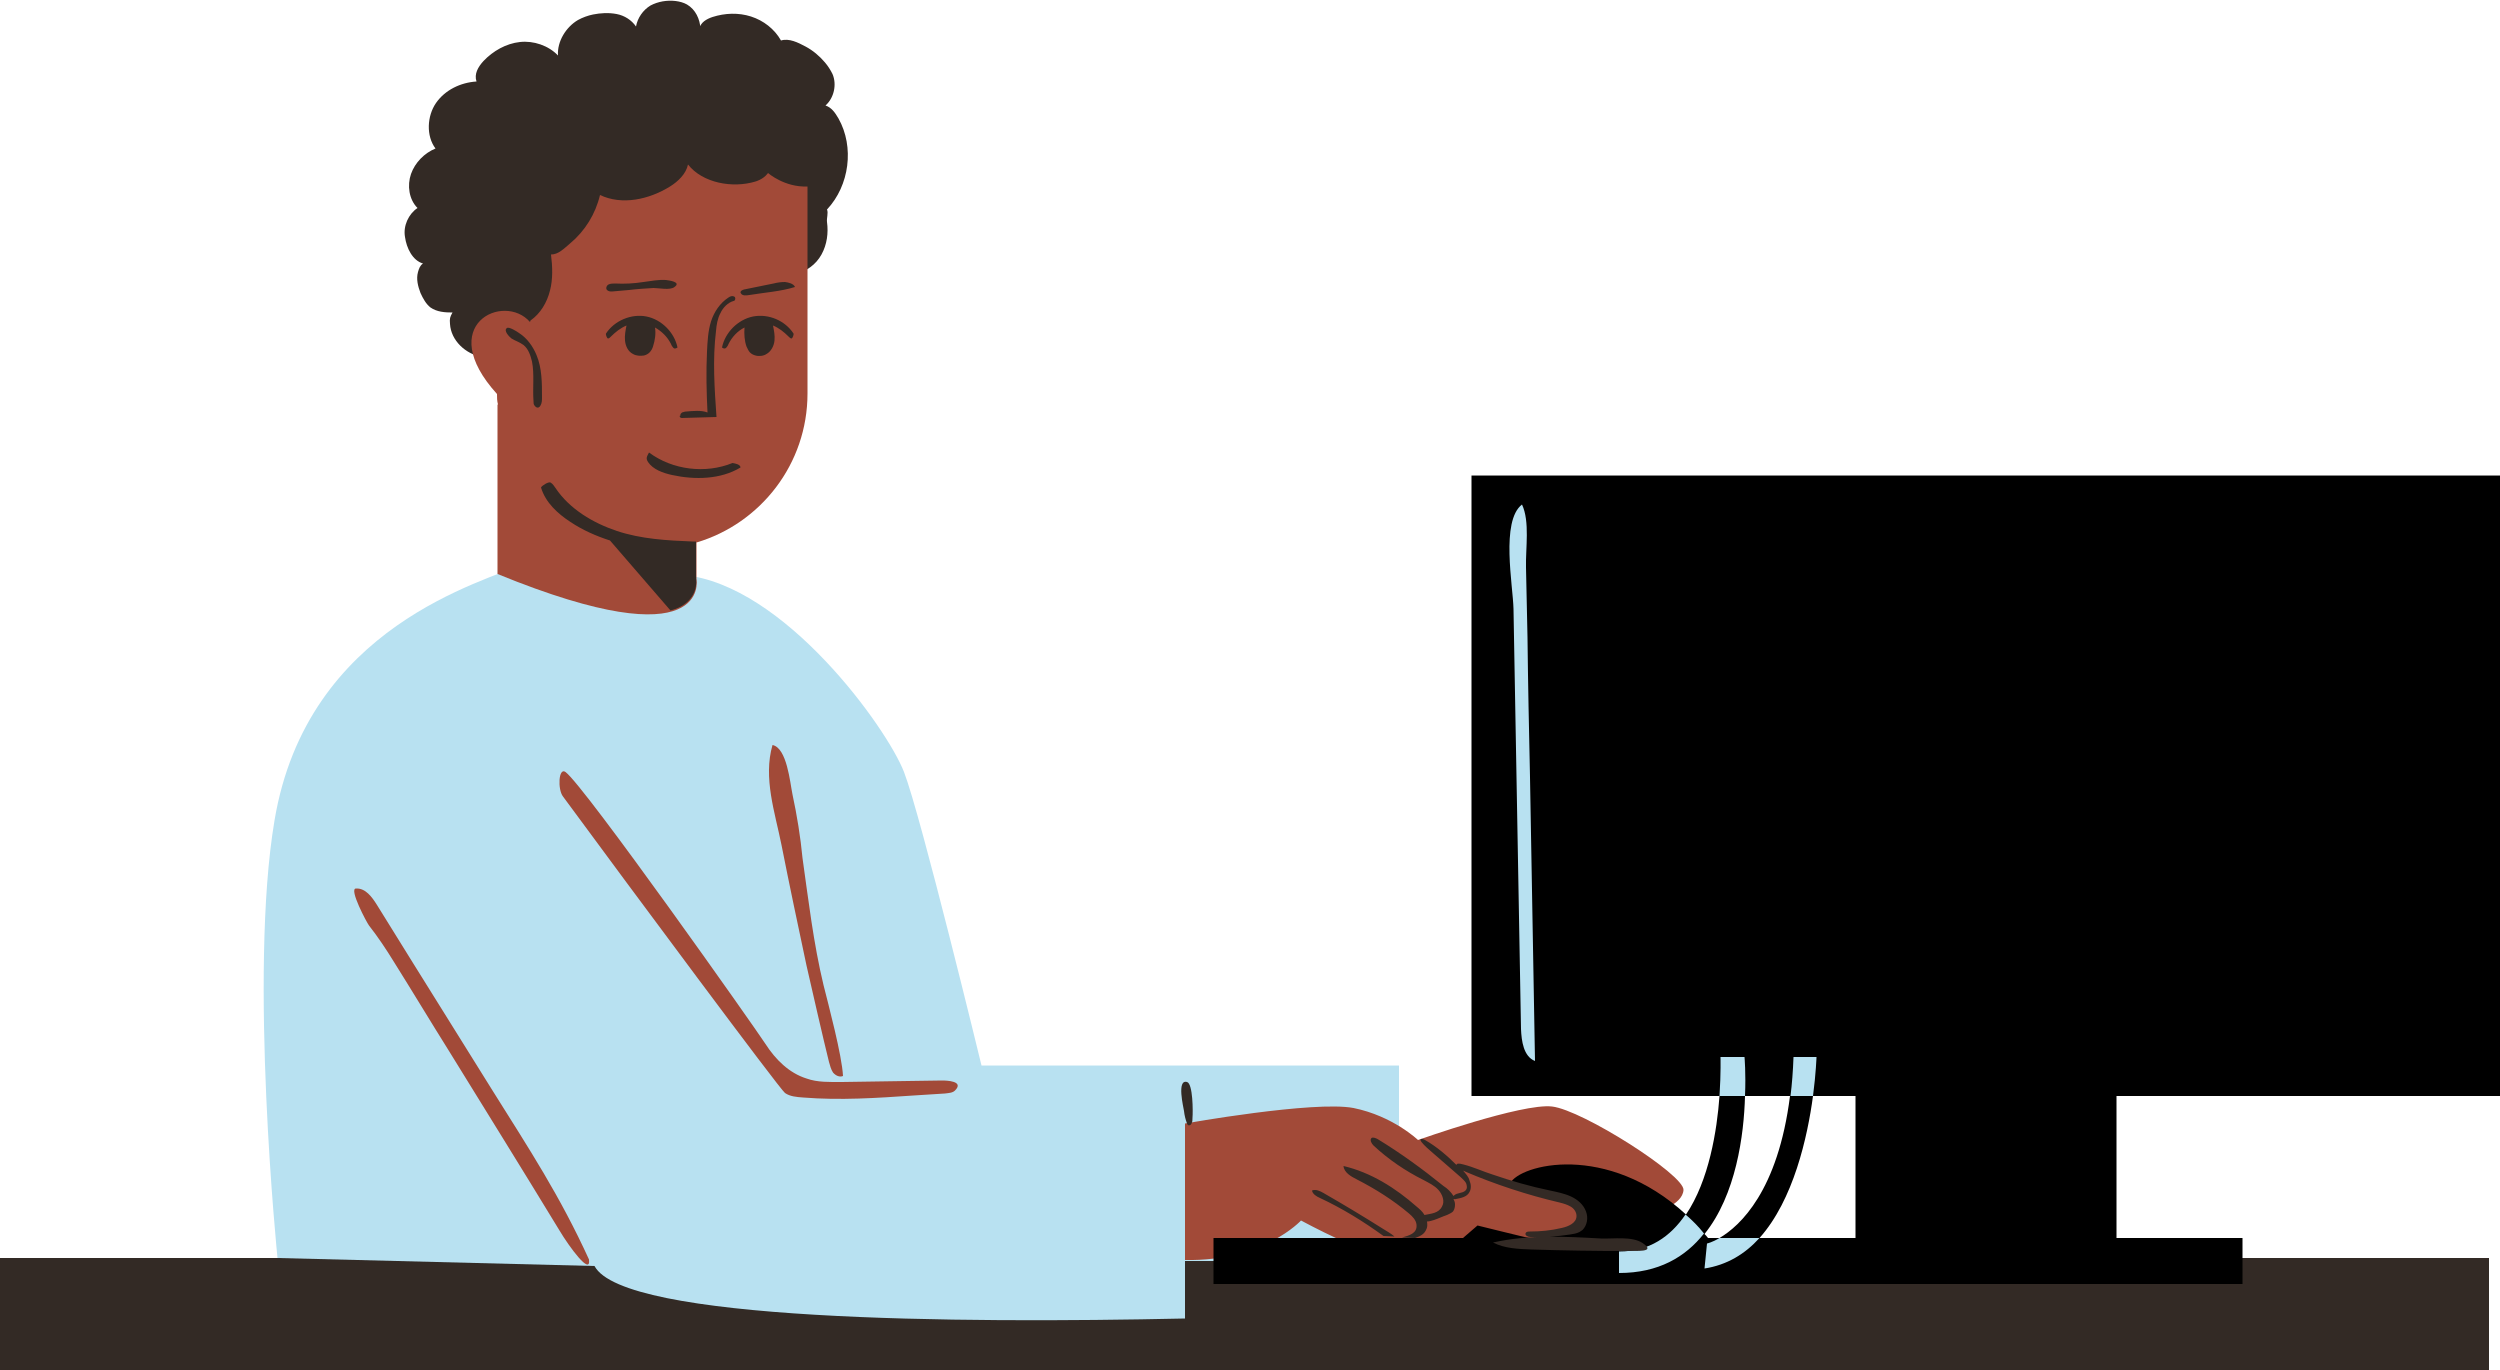
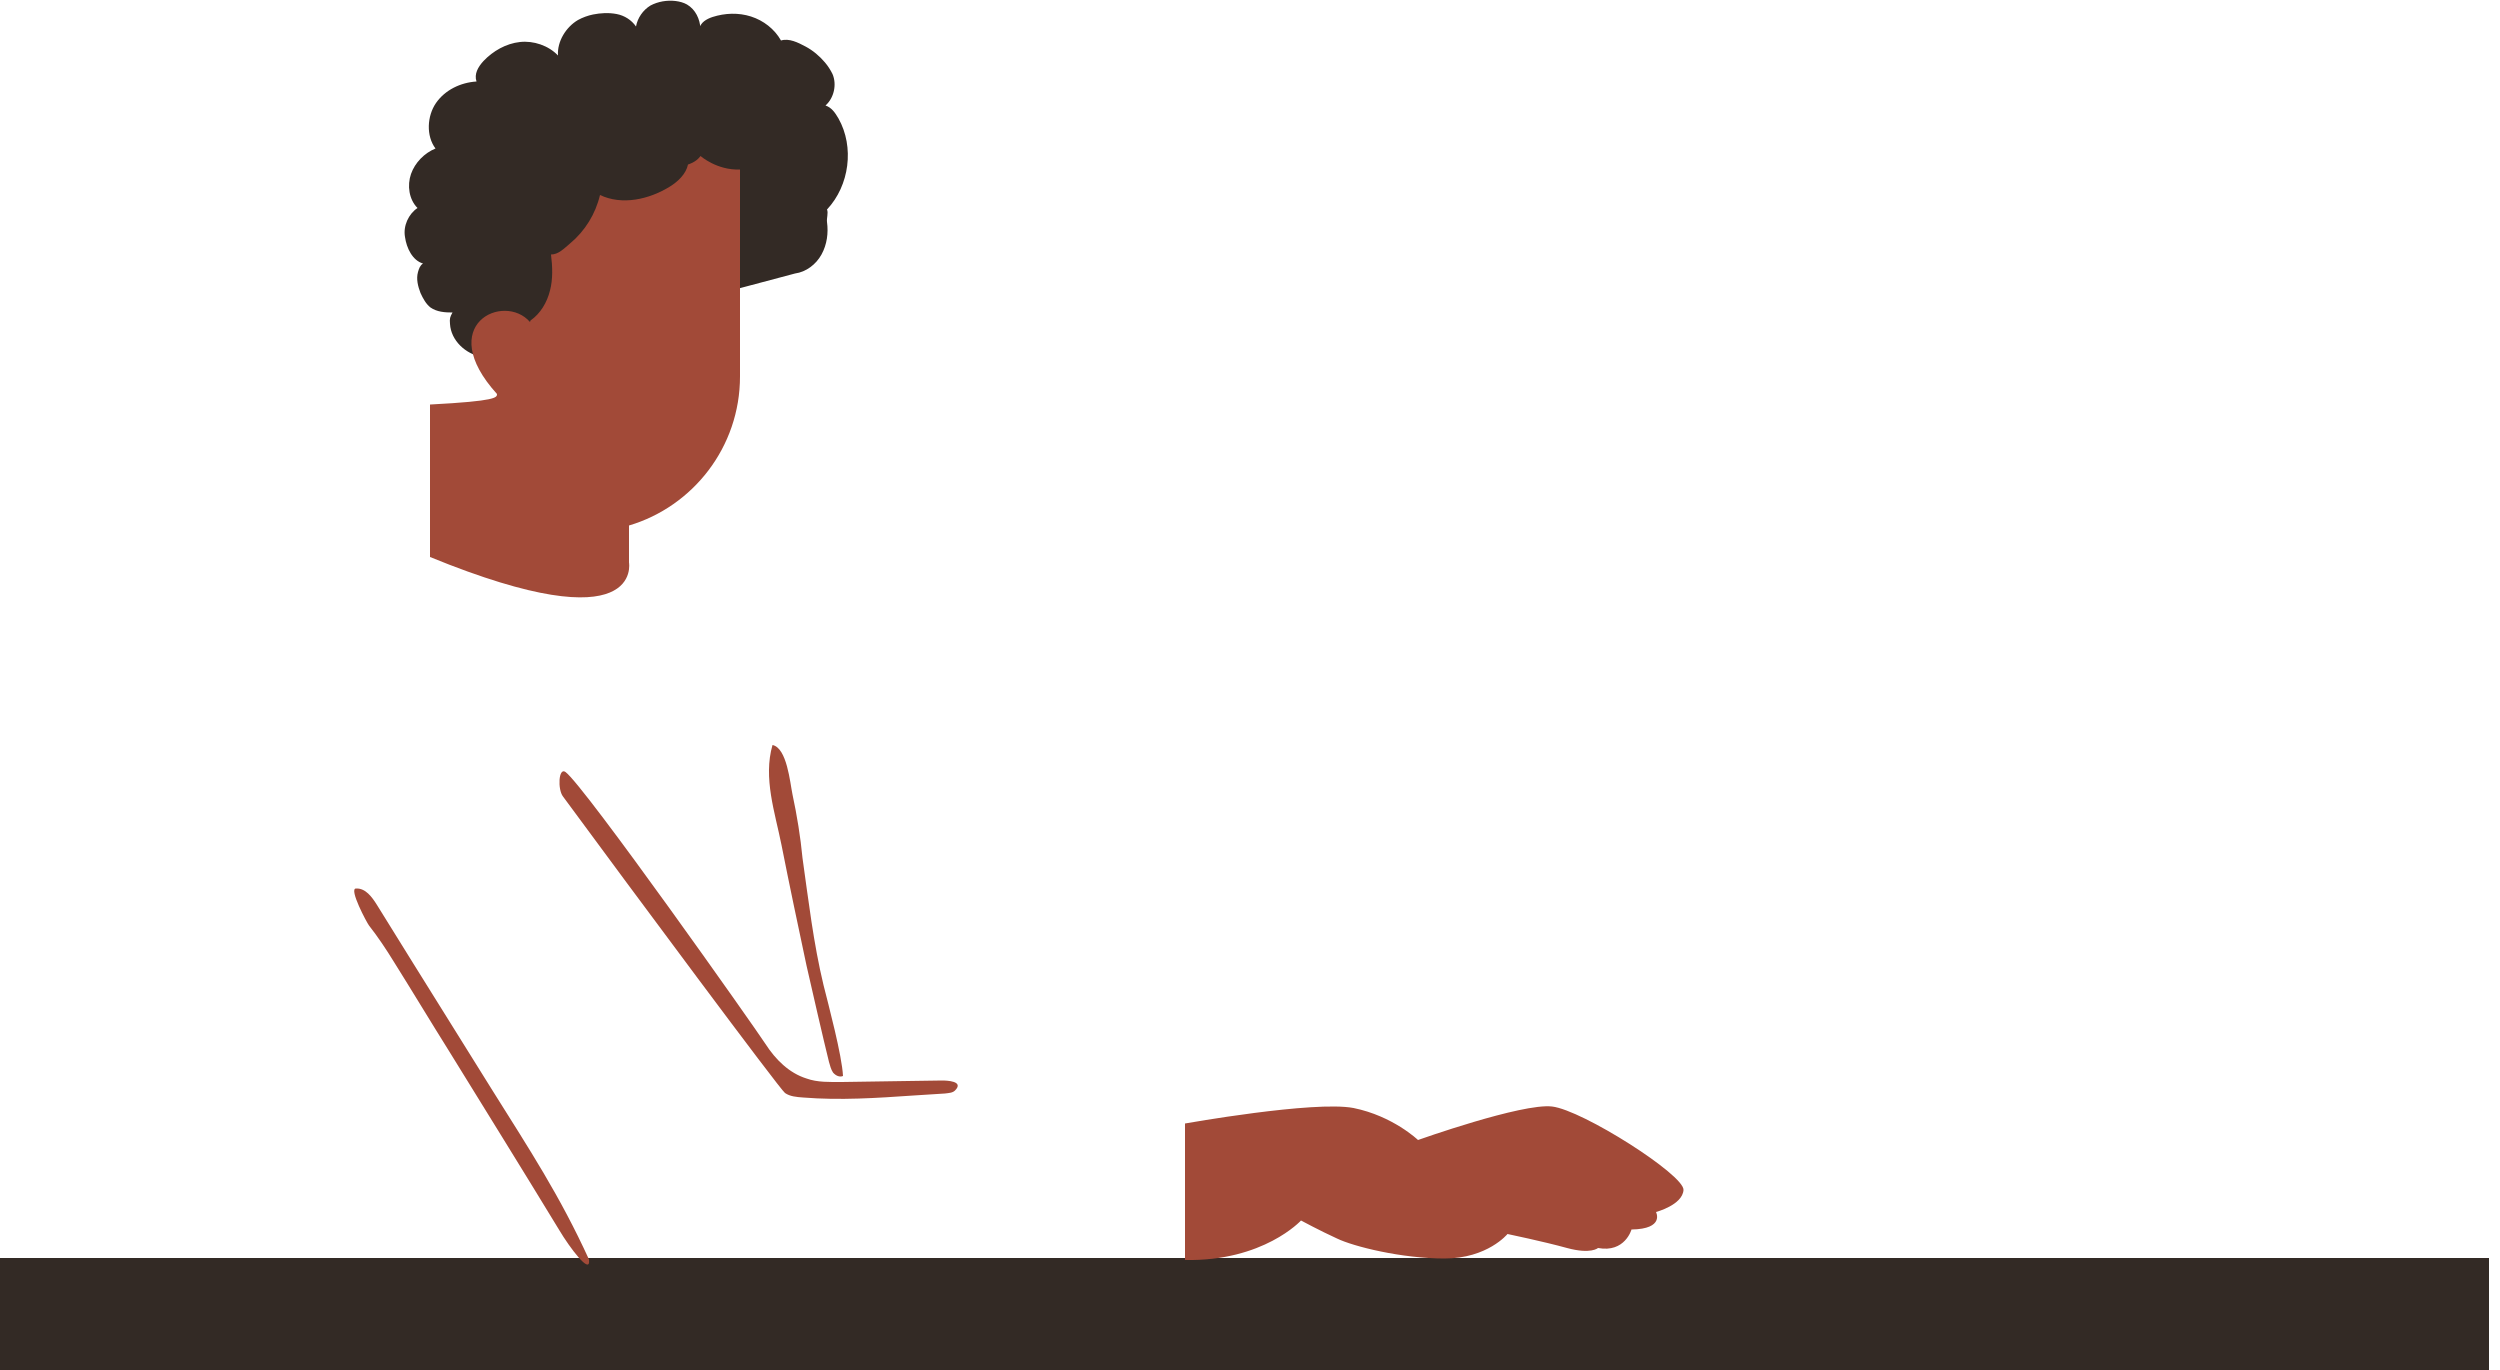
<svg xmlns="http://www.w3.org/2000/svg" fill="#000000" height="274.1" preserveAspectRatio="xMidYMid meet" version="1" viewBox="0.0 -0.2 500.0 274.1" width="500" zoomAndPan="magnify">
  <g id="change1_1">
    <path d="M497.8,273.9H0v-22.5h497.8V273.9z M159,54.5c2.2-0.3,4.2-1.8,5.3-3.8c1.1-2,1.4-4.3,1.1-6.5 c-0.1-0.8,0.3-1.8,0-2.5c4.5-4.8,5.5-12.5,2.3-18.2c-0.7-1.2-1.4-2.2-2.6-2.6c1.7-1.5,2.3-4.2,1.4-6.3c-0.4-0.8-0.9-1.6-1.5-2.3 c-1.1-1.3-2.4-2.4-3.9-3.2c-1.5-0.8-3.3-1.7-4.9-1.2c-1.3-2.3-3.5-4-6-4.8c-2.5-0.8-5.2-0.7-7.7,0.1c-1.2,0.4-2.4,1.1-2.6,2.3 c0,0.2,0,0.2,0.2,0.1c-0.1-2-1-3.9-2.7-4.9c-0.7-0.4-1.5-0.6-2.3-0.7c-1.7-0.2-3.5,0.1-5,0.9c-1.5,0.9-2.6,2.5-2.9,4.2 c-0.9-1.3-2.3-2.2-3.9-2.5s-3.2-0.2-4.7,0.1c-1,0.2-2.1,0.6-3,1.1c-2.4,1.4-4.2,4.3-4,7.1c-1.9-2-4.9-3-7.6-2.7 c-2.8,0.3-5.4,1.8-7.3,3.8c-1.1,1.2-1.9,2.6-1.4,4.1c-3.2,0.2-6.3,1.7-8.1,4.3s-2,6.6-0.1,9.1c-2.2,0.9-4.1,2.8-4.9,5.1 c-0.8,2.3-0.4,5.1,1.3,6.8c-1.8,1.2-2.9,3.6-2.5,5.8c0.3,2.2,1.5,4.7,3.6,5.3c-0.6,0.4-0.8,1-1,1.7c-0.4,1.4,0,2.9,0.5,4.2 c0.5,1.1,1.1,2.2,2,2.9c1.3,0.9,2.9,1,4.4,1c-0.5,0.9-0.6,1.2-0.5,2.3c0.2,3.3,3.1,6,6.4,6.6s6.6-0.5,9.2-2.5" fill="#332a25" />
  </g>
  <g id="change2_1">
-     <path d="M237,263.5c-45.7,1-112.3,0.5-118.1-10.5l-63.4-1.6c0,0-5.8-56.8-0.6-87.5c6.5-39,42-47.7,49.9-51.4 c0,0,11.8,0.4,31.9,2.3c20.1,1.9,40.7,30.6,44.1,39.4c3.4,8.8,15.5,58.7,15.5,58.7h83.5V252H237V263.5z" fill="#b8e1f1" />
-   </g>
+     </g>
  <g id="change3_1">
    <path d="M237,224.5c0,0,25.8-4.6,33.7-3.1c7.9,1.6,12.9,6.4,12.9,6.4s20.8-7.4,26.8-6.7c6.1,0.7,26.5,13.7,26.3,16.7 c-0.2,3-5.5,4.4-5.5,4.4s1.8,3.4-4.9,3.5c0,0-1.3,4.7-6.7,3.7c0,0-1.4,1.3-6.2,0c-4.7-1.3-11.9-2.8-11.9-2.8s-4,4.9-12.6,4.9 c-8.6,0-18.2-2.4-21.5-4c-3.3-1.5-7.2-3.6-7.2-3.6s-7.5,8.2-23.2,7.9L237,224.5z" fill="#a24a38" />
  </g>
  <g id="change4_1">
-     <path d="M500,219V94.9H294.3V219h49.6c-0.5,6.9-2.1,16.9-6.7,23.7c-15.9-14.6-33.3-10-35.2-6.2 c9.8,1.4,14.8,4.5,14.2,6.9c-0.4,1.7-5.1,3.3-7.8,4h-2.6c-0.2,0-10.3-2.5-10.3-2.5l-2.9,2.5h-49.9v9.2h205.8v-9.2h-25.2V219H500z M358,219c-2.4,19-10,26-14.1,28.4h-2.3c-0.2-0.3-0.5-0.6-0.7-0.8c6.3-7.8,7.9-19.8,8.1-27.6H358z M371.1,247.4h-19.2 c6.8-7.6,9.6-20.2,10.7-28.4h8.5V247.4z" fill="#000000" />
-   </g>
+     </g>
  <g id="change2_2">
-     <path d="M306,155.2c0.3,18.9,0.7,37.9,1,56.8c-2.3-0.9-2.7-4-2.8-6.4c-0.3-18.7-0.7-37.3-1-56 c-0.2-9.3-0.3-18.7-0.5-28c-0.1-4.7-2.6-17.6,1.7-20.9c1.6,3.4,0.7,8.8,0.8,12.6c0.1,4.7,0.2,9.3,0.3,14 C305.6,136.6,305.8,145.9,306,155.2z M349,219c0.2-4.6-0.1-7.8-0.1-7.8h-4.8c0,0,0.1,3.2-0.2,7.8H349z M337.1,242.7 c-3,4.4-7.2,7.4-13.3,7.4v4.3c7.9,0,13.3-3.2,17-7.9C339.7,245.1,338.4,243.8,337.1,242.7z M341.4,248.5l-0.5,5 c4.5-0.7,8.1-2.9,11-6.1h-8C342.4,248.3,341.4,248.5,341.4,248.5z M358.7,211.2c-0.1,2.8-0.3,5.4-0.6,7.8h4.5 c0.6-4.6,0.7-7.8,0.7-7.8H358.7z" fill="#b8e1f1" />
-   </g>
+     </g>
  <g id="change3_2">
-     <path d="M99.4,78.6c-12.6-13.9,1.4-20.4,6.6-14.4c0-0.1,0.1-0.2,0.1-0.3c2-1.4,3.3-3.6,3.9-6 c0.6-2.3,0.5-4.8,0.2-7.2c1.5,0,2.6-1.2,3.8-2.2c3-2.5,5.1-5.9,6-9.7c4.4,2.1,9.8,0.9,14-1.7c1.6-1,3.2-2.5,3.6-4.4 c2.9,3.7,8.9,4.8,13.5,3.4c0.1,0,0.2-0.1,0.3-0.1c1.6-0.6,2.2-1.6,2.2-1.6s3.3,2.9,7.9,2.7v21.9v1.7v17.8c0,14.1-9.4,26-22.2,29.8 v7.4c0,0,3,16.4-39.8-1.1V80.7h0.1C99.4,80,99.4,79.3,99.4,78.6z M98.5,217.9c-5.3-8.5-10.6-17-15.9-25.5c-2.4-3.9-4.8-7.7-7.2-11.6 c-1-1.6-2.3-3.4-4.2-3.3c-1.5,0,2.2,6.9,2.6,7.4c1.8,2.3,3.4,4.7,5,7.3c3.7,5.9,7.3,11.9,11,17.8c7.4,12,14.8,23.9,22.1,35.9 c1.9,3.2,6.3,9.2,5.9,5.8C112,239,105.9,229.7,98.5,217.9z M188.4,215.9c-2.3,0-4.6,0.1-6.8,0.1c-4.4,0.1-8.8,0.1-13.2,0.2 c-2.4,0-4.9,0.1-7.1-0.7c-3.5-1.1-6.2-3.8-8.2-6.9c-2-3.1-36.2-51.6-40-54.4c-1.4-1-1.6,3.5-0.5,4.9c13.9,18.9,43.4,58.6,44.4,59.3 c1,0.7,2.3,0.8,3.6,0.9c7.4,0.6,14.8,0.1,22.1-0.4c2.1-0.1,4.2-0.3,6.3-0.4c0.7-0.1,1.5-0.1,2-0.6 C192.9,216,189.3,215.9,188.4,215.9z M158.5,158.7c-0.5-2.4-1.1-9.3-4-9.9c-1.9,6.6,0.5,13.5,1.8,20c1.6,8.1,3.3,16.1,5,24.1 c1,4.4,3.4,14.9,4.5,19.3c0.2,0.7,0.4,1.5,0.8,2.1c0.5,0.6,1.3,1,2,0.7c-0.2-4.1-2.9-14.2-3.9-18.2c-2-8.3-3-16.9-4.2-25.4 C160.1,167.2,159.4,162.9,158.5,158.7z" fill="#a24a38" />
+     <path d="M99.4,78.6c-12.6-13.9,1.4-20.4,6.6-14.4c0-0.1,0.1-0.2,0.1-0.3c2-1.4,3.3-3.6,3.9-6 c0.6-2.3,0.5-4.8,0.2-7.2c1.5,0,2.6-1.2,3.8-2.2c3-2.5,5.1-5.9,6-9.7c4.4,2.1,9.8,0.9,14-1.7c1.6-1,3.2-2.5,3.6-4.4 c0.1,0,0.2-0.1,0.3-0.1c1.6-0.6,2.2-1.6,2.2-1.6s3.3,2.9,7.9,2.7v21.9v1.7v17.8c0,14.1-9.4,26-22.2,29.8 v7.4c0,0,3,16.4-39.8-1.1V80.7h0.1C99.4,80,99.4,79.3,99.4,78.6z M98.5,217.9c-5.3-8.5-10.6-17-15.9-25.5c-2.4-3.9-4.8-7.7-7.2-11.6 c-1-1.6-2.3-3.4-4.2-3.3c-1.5,0,2.2,6.9,2.6,7.4c1.8,2.3,3.4,4.7,5,7.3c3.7,5.9,7.3,11.9,11,17.8c7.4,12,14.8,23.9,22.1,35.9 c1.9,3.2,6.3,9.2,5.9,5.8C112,239,105.9,229.7,98.5,217.9z M188.4,215.9c-2.3,0-4.6,0.1-6.8,0.1c-4.4,0.1-8.8,0.1-13.2,0.2 c-2.4,0-4.9,0.1-7.1-0.7c-3.5-1.1-6.2-3.8-8.2-6.9c-2-3.1-36.2-51.6-40-54.4c-1.4-1-1.6,3.5-0.5,4.9c13.9,18.9,43.4,58.6,44.4,59.3 c1,0.7,2.3,0.8,3.6,0.9c7.4,0.6,14.8,0.1,22.1-0.4c2.1-0.1,4.2-0.3,6.3-0.4c0.7-0.1,1.5-0.1,2-0.6 C192.9,216,189.3,215.9,188.4,215.9z M158.5,158.7c-0.5-2.4-1.1-9.3-4-9.9c-1.9,6.6,0.5,13.5,1.8,20c1.6,8.1,3.3,16.1,5,24.1 c1,4.4,3.4,14.9,4.5,19.3c0.2,0.7,0.4,1.5,0.8,2.1c0.5,0.6,1.3,1,2,0.7c-0.2-4.1-2.9-14.2-3.9-18.2c-2-8.3-3-16.9-4.2-25.4 C160.1,167.2,159.4,162.9,158.5,158.7z" fill="#a24a38" />
  </g>
  <g id="change1_2">
-     <path d="M148.1,93.3c-4,2.4-9.1,2.5-13.7,1.5c-1.8-0.4-3.8-1.1-4.8-2.6c-0.5-0.8-0.2-1.1,0.2-1.9 c4.7,3.5,11.3,4.3,16.7,2.1C147.1,92.5,148.1,92.7,148.1,93.3z M121.6,67.5c0.2,0,0.4-0.2,0.6-0.4c0.9-0.9,1.9-1.7,3.1-2.2 c-0.2,1-0.4,2-0.3,3c0.1,1.1,0.6,2.2,1.6,2.7c0.7,0.4,1.5,0.4,2.2,0.3c0.4-0.1,0.8-0.3,1.1-0.6c0.3-0.3,0.6-0.8,0.7-1.2 c0.4-1.2,0.6-2.6,0.4-3.8c1.4,0.8,2.5,1.9,3.2,3.3c0.1,0.3,0.3,0.6,0.5,0.8c0.2,0.2,0.5,0.1,0.8-0.1c-0.6-3-3.2-5.6-6.2-6.2 c-3-0.6-6.4,0.8-8.1,3.4C121.1,66.7,121.4,67.5,121.6,67.5z M150.6,63.1c-3,0.6-5.6,3.2-6.2,6.2c0.3,0.2,0.5,0.3,0.8,0.1 c0.2-0.2,0.4-0.5,0.5-0.8c0.7-1.4,1.8-2.6,3.2-3.3c-0.1,1.3,0,2.7,0.4,3.8c0.2,0.4,0.4,0.9,0.7,1.2c0.3,0.3,0.7,0.5,1.1,0.6 c0.7,0.2,1.6,0.1,2.2-0.3c0.9-0.5,1.5-1.6,1.6-2.7c0.1-1-0.1-2-0.3-3c1.2,0.5,2.2,1.3,3.1,2.2c0.2,0.2,0.4,0.4,0.6,0.4 c0.2,0,0.5-0.8,0.4-1C157,63.9,153.7,62.5,150.6,63.1z M136.4,83.4c2.3-0.1,4.6-0.1,6.9-0.2c-0.4-5.7-0.8-11.5-0.1-17.2 c0.1-1.2,0.3-2.5,0.9-3.6c0.5-1.1,1.5-2.1,2.6-2.4c0.4,0,0.5-0.8,0.1-0.9c-0.4-0.2-0.8,0-1.1,0.2c-1.7,1.1-2.9,2.9-3.5,4.8 c-0.6,1.9-0.7,4-0.8,6c-0.2,4.1-0.1,8.2,0.1,12.2c-1.2-0.5-3-0.3-4.2-0.2c-0.3,0-0.6,0.1-0.9,0.2c-0.2,0.2-0.4,0.3-0.3,0.6 c-0.2,0-0.2,0.2-0.1,0.3C136.1,83.4,136.3,83.4,136.4,83.4z M122.4,58.1c1.1-0.1,2.3-0.2,3.4-0.3c1.6-0.2,3.3-0.3,4.9-0.4 c1.1,0,3.3,0.5,4.2-0.2c1.4-1-1-1.3-1.7-1.4c-1.5-0.1-3,0.2-4.5,0.4c-1.9,0.3-3.8,0.4-5.7,0.3c-0.4,0-0.9,0-1.3,0.2 c-0.4,0.2-0.6,0.8-0.3,1.1C121.7,58.1,122.1,58.1,122.4,58.1z M157,56.2c-0.8,0-1.5,0.1-2.3,0.3c-2,0.4-3.9,0.8-5.9,1.2 c-0.3,0.1-0.6,0.2-0.7,0.5c0,0.1,0,0.2,0.1,0.3c0.3,0.5,1.1,0.4,1.7,0.3c3-0.5,6.2-0.7,9.1-1.6C158.7,56.5,157.7,56.3,157,56.2z M107.3,70.8c-0.7-1.7-1.9-3.4-3.5-4.4c-0.4-0.3-2-1.3-2.4-1c-0.8,0.5,0.5,1.8,0.9,2.1c0.8,0.5,1.6,0.7,2.4,1.3 c1,0.8,1.4,2.1,1.7,3.3c0.5,2.6,0.1,5.3,0.3,7.9c0,0.3,0,0.7,0.2,0.9c0.2,0.3,0.5,0.5,0.8,0.4c0.2-0.1,0.3-0.2,0.4-0.4 c0.3-0.5,0.3-1.1,0.3-1.6C108.4,76.4,108.4,73.4,107.3,70.8z M139.2,108.1l-0.7,0c0,0,0,0,0,0c-5.1-0.2-10.3-0.5-15.1-2.1 s-9.5-4.4-12.3-8.6c-0.3-0.4-0.5-0.8-1-1.1c-0.4-0.2-1.7,0.6-1.9,1c0.9,3,3.3,5.2,5.9,6.9c2.4,1.6,5.1,2.8,7.9,3.7l0,0l12.1,14 c6-1.6,5.1-6.4,5.1-6.4V108.1z M237.4,216.2c-2.1-0.6-0.7,5.1-0.6,5.8c0.1,0.9,0.3,1.7,0.6,2.5c0,0.1,0.1,0.2,0.2,0.3 c0.2,0.2,0.6,0,0.7-0.3c0.2-0.3,0.2-0.8,0.2-1.2C238.6,222.2,238.6,216.5,237.4,216.2z M264.7,238.4c-0.7-0.4-1.5-0.8-2.3-0.5 c0.1,0.7,0.9,1.2,1.6,1.5c4.5,2.1,8.7,4.7,12.7,7.6l2.2,0.1c-0.7-0.6-1.6-1.1-2.4-1.6C272.7,243.1,268.7,240.7,264.7,238.4z M292.6,233.9C292.6,233.9,292.5,233.9,292.6,233.9c0.1,0.1,0.3,0.1,0.4,0.2c6.1,2.6,12.5,4.7,18.9,6.2c0.8,0.2,1.5,0.4,2.2,0.8 c0.7,0.4,1.2,1.1,1.2,1.9c0,1.4-1.6,2.1-3,2.4c-2.1,0.5-4.2,0.7-6.3,0.7c-0.3,0-0.8,0-0.9,0.4c-0.1,0.4,0.5,0.7,1,0.7 c2.6,0.1,5.3-0.1,7.9-0.5c0.7-0.1,1.3-0.2,1.9-0.5l0.6-0.4c0.9-0.9,1.2-2.4,0.7-3.7c-0.5-1.4-1.7-2.4-3-3c-1.3-0.6-2.8-0.9-4.2-1.2 c-3.9-0.8-7.7-1.9-11.5-3.2c-1.9-0.6-3.8-1.5-5.8-2c-1-0.3-1.4-0.2-1.4,0.1c-1.9-1.9-4-3.7-6.3-5c-0.2-0.1-0.5-0.3-0.8-0.2 c-0.8,0.3,2.9,3.2,3.3,3.6c1.5,1.3,3.1,2.7,4.6,4c0.4,0.4,0.8,0.7,1.1,1.2c0.2,0.5,0.3,1.1-0.1,1.5c-0.6,0.6-1.7,0.4-2.3,1 c0,0-0.1,0.1-0.1,0.1c-0.5-0.8-1.2-1.5-2-2c-4.2-3.4-8.6-6.6-13.2-9.4c-0.4-0.2-0.9-0.4-1.2-0.2c-0.4,0.4,0,1.1,0.4,1.5 c3,2.8,6.4,5.1,10,6.9c1.1,0.6,2.2,1.1,3,2c0.8,0.9,1.3,2.3,0.7,3.3c-0.7,1.4-2.2,1.4-3.5,1.7c-0.4-0.7-1-1.2-1.6-1.7 c-4.2-3.7-9.1-6.8-14.6-8.1c0.1,1.3,1.5,2.1,2.7,2.7c3.7,1.9,7.2,4.1,10.4,6.8c0.7,0.6,1.4,1.3,1.5,2.2c0.2,1.8-1.5,2.2-2.9,2.6 l2.6,0.1c0.9-0.3,1.8-0.7,2.2-1.6c0.3-0.5,0.3-1.1,0.2-1.7c0.5,0,1-0.2,1.4-0.3c0.9-0.3,1.7-0.7,2.6-1c0.4-0.2,0.9-0.4,1.2-0.7 c0.3-0.4,0.4-0.9,0.4-1.4c0-0.4-0.1-0.7-0.3-1.1c0.2,0,0.3,0.1,0.5,0c1-0.2,2.2-0.4,2.7-1.4c0.4-0.7,0.3-1.6,0-2.3 C293.7,235.1,293.1,234.5,292.6,233.9z M328.5,248.4c-2.1-1.4-5.9-0.8-8.3-0.9c-7.2-0.4-14.5-0.8-21.6,0.8c2.3,1.2,5.1,1.3,7.7,1.4 c6.4,0.2,12.8,0.3,19.1,0.3C326.9,249.9,331.5,250.4,328.5,248.4z" fill="#332a25" />
-   </g>
+     </g>
</svg>